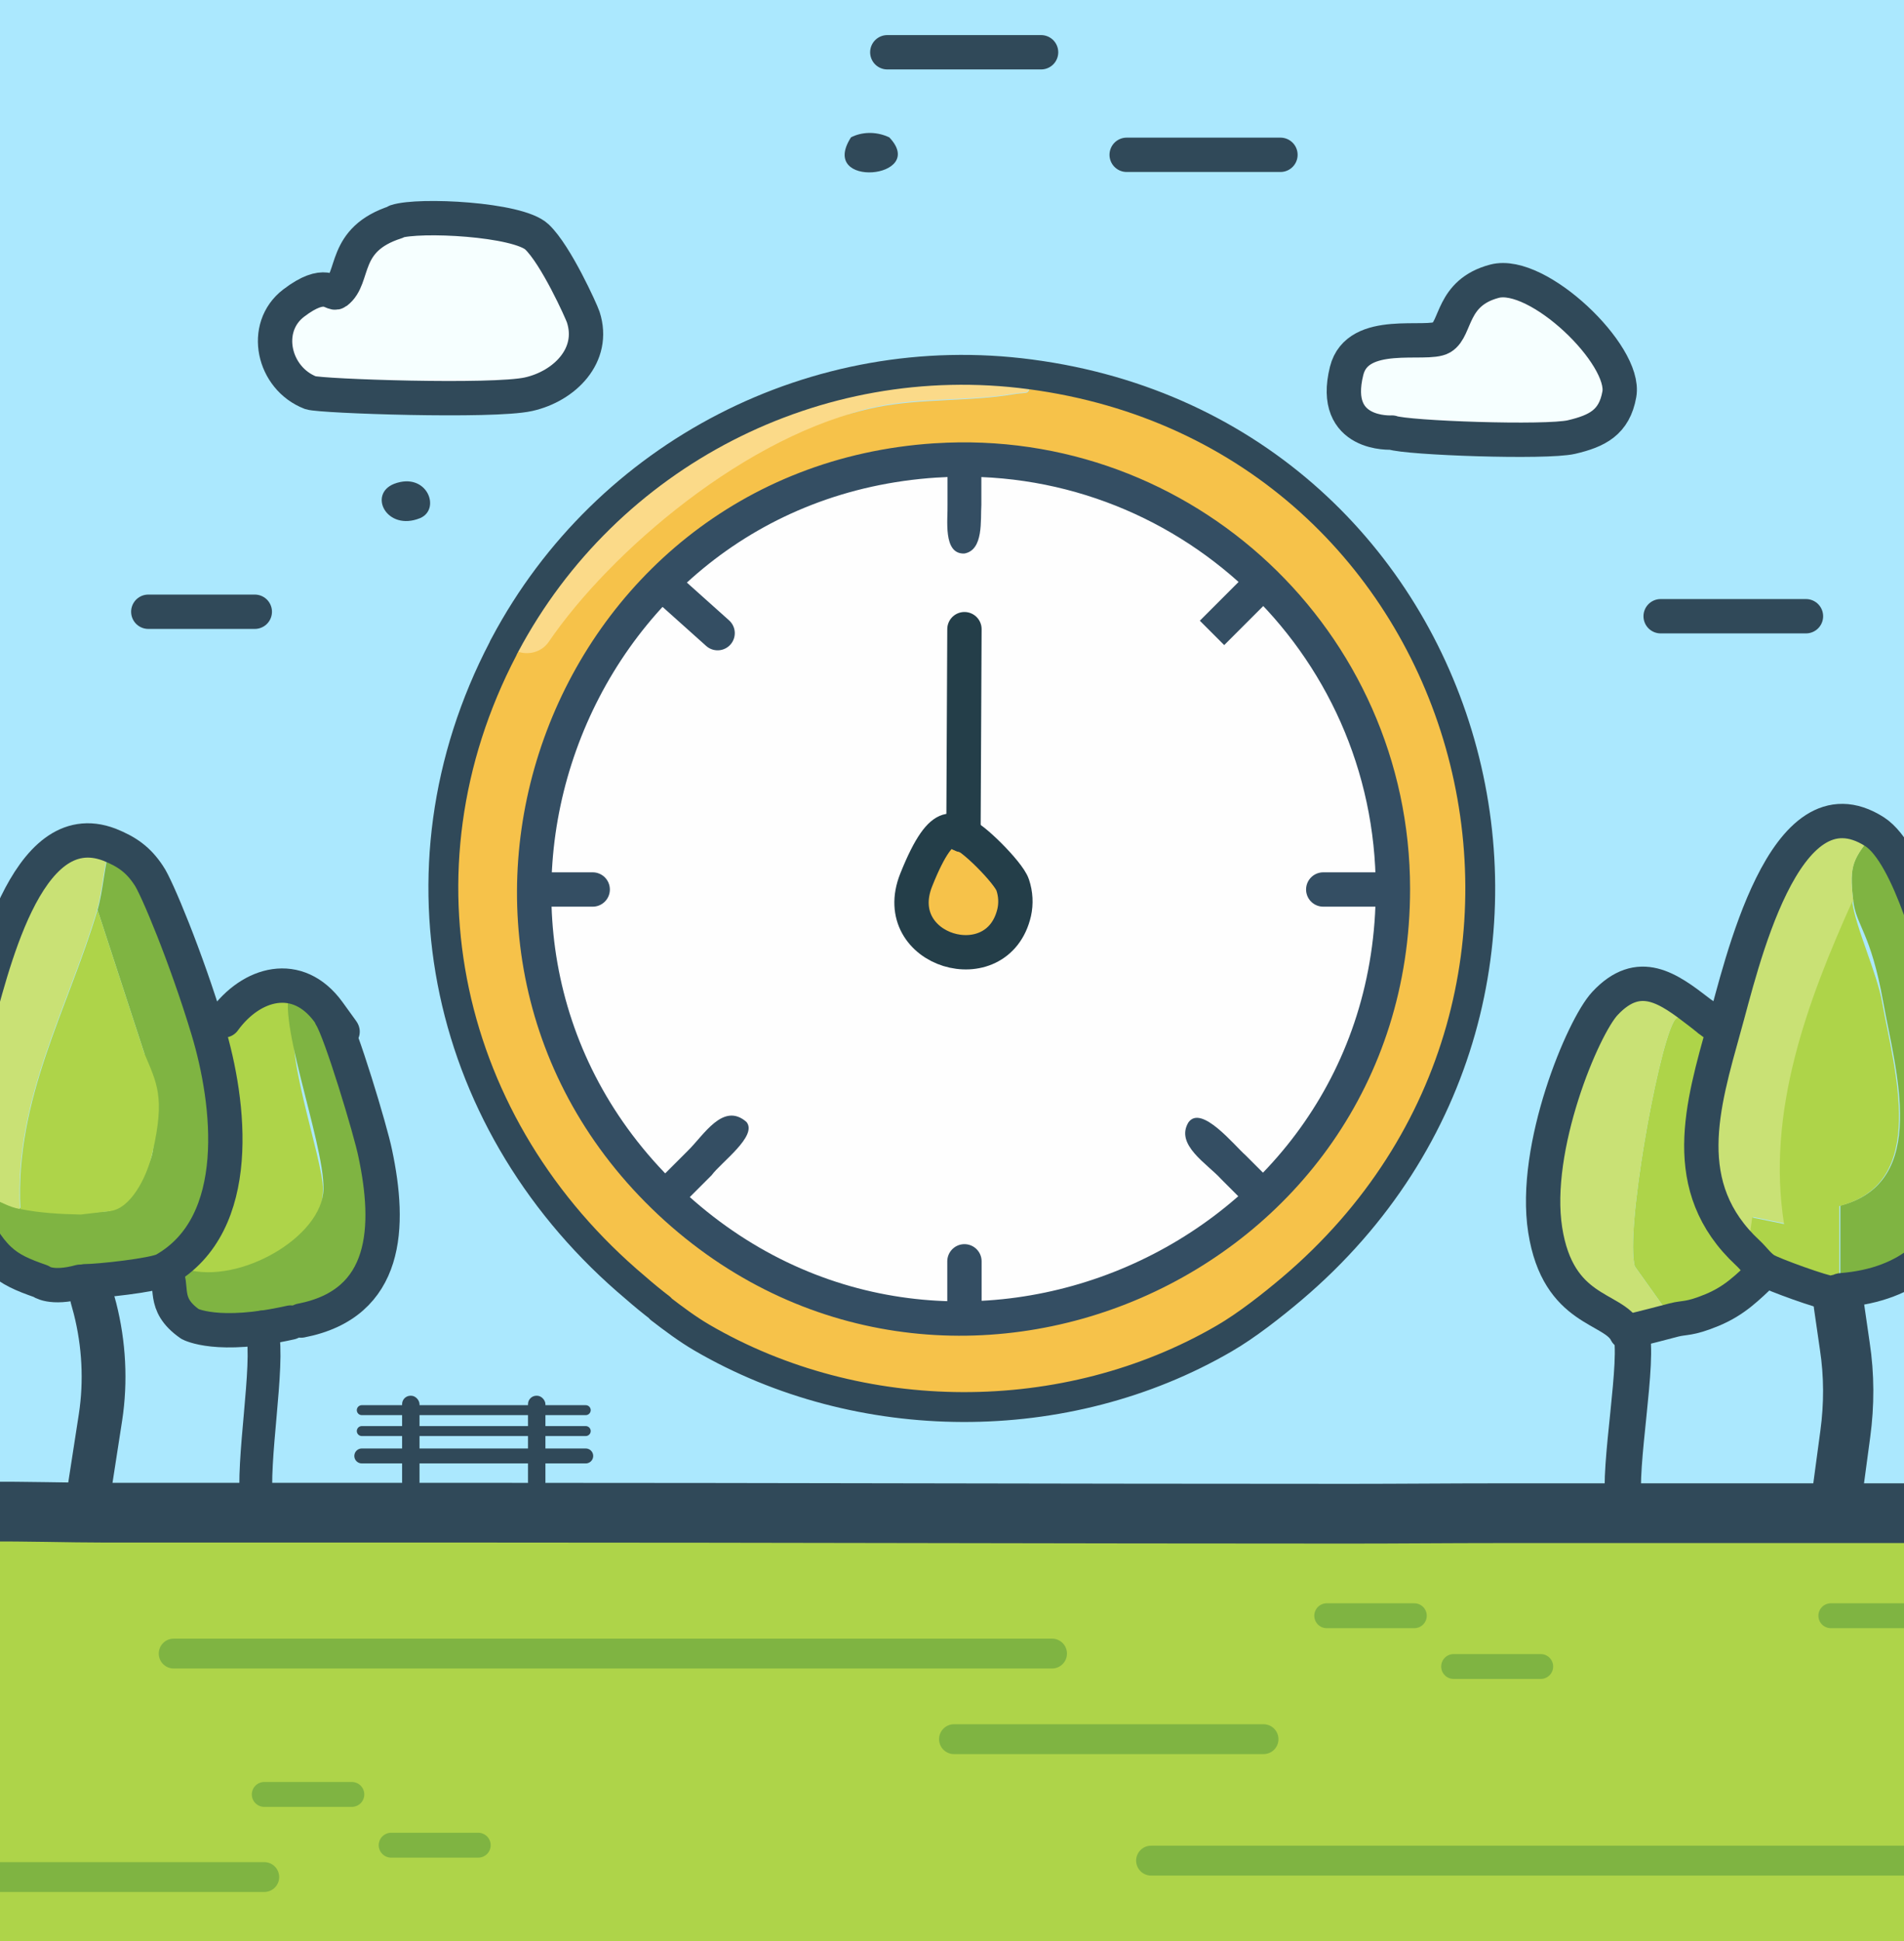
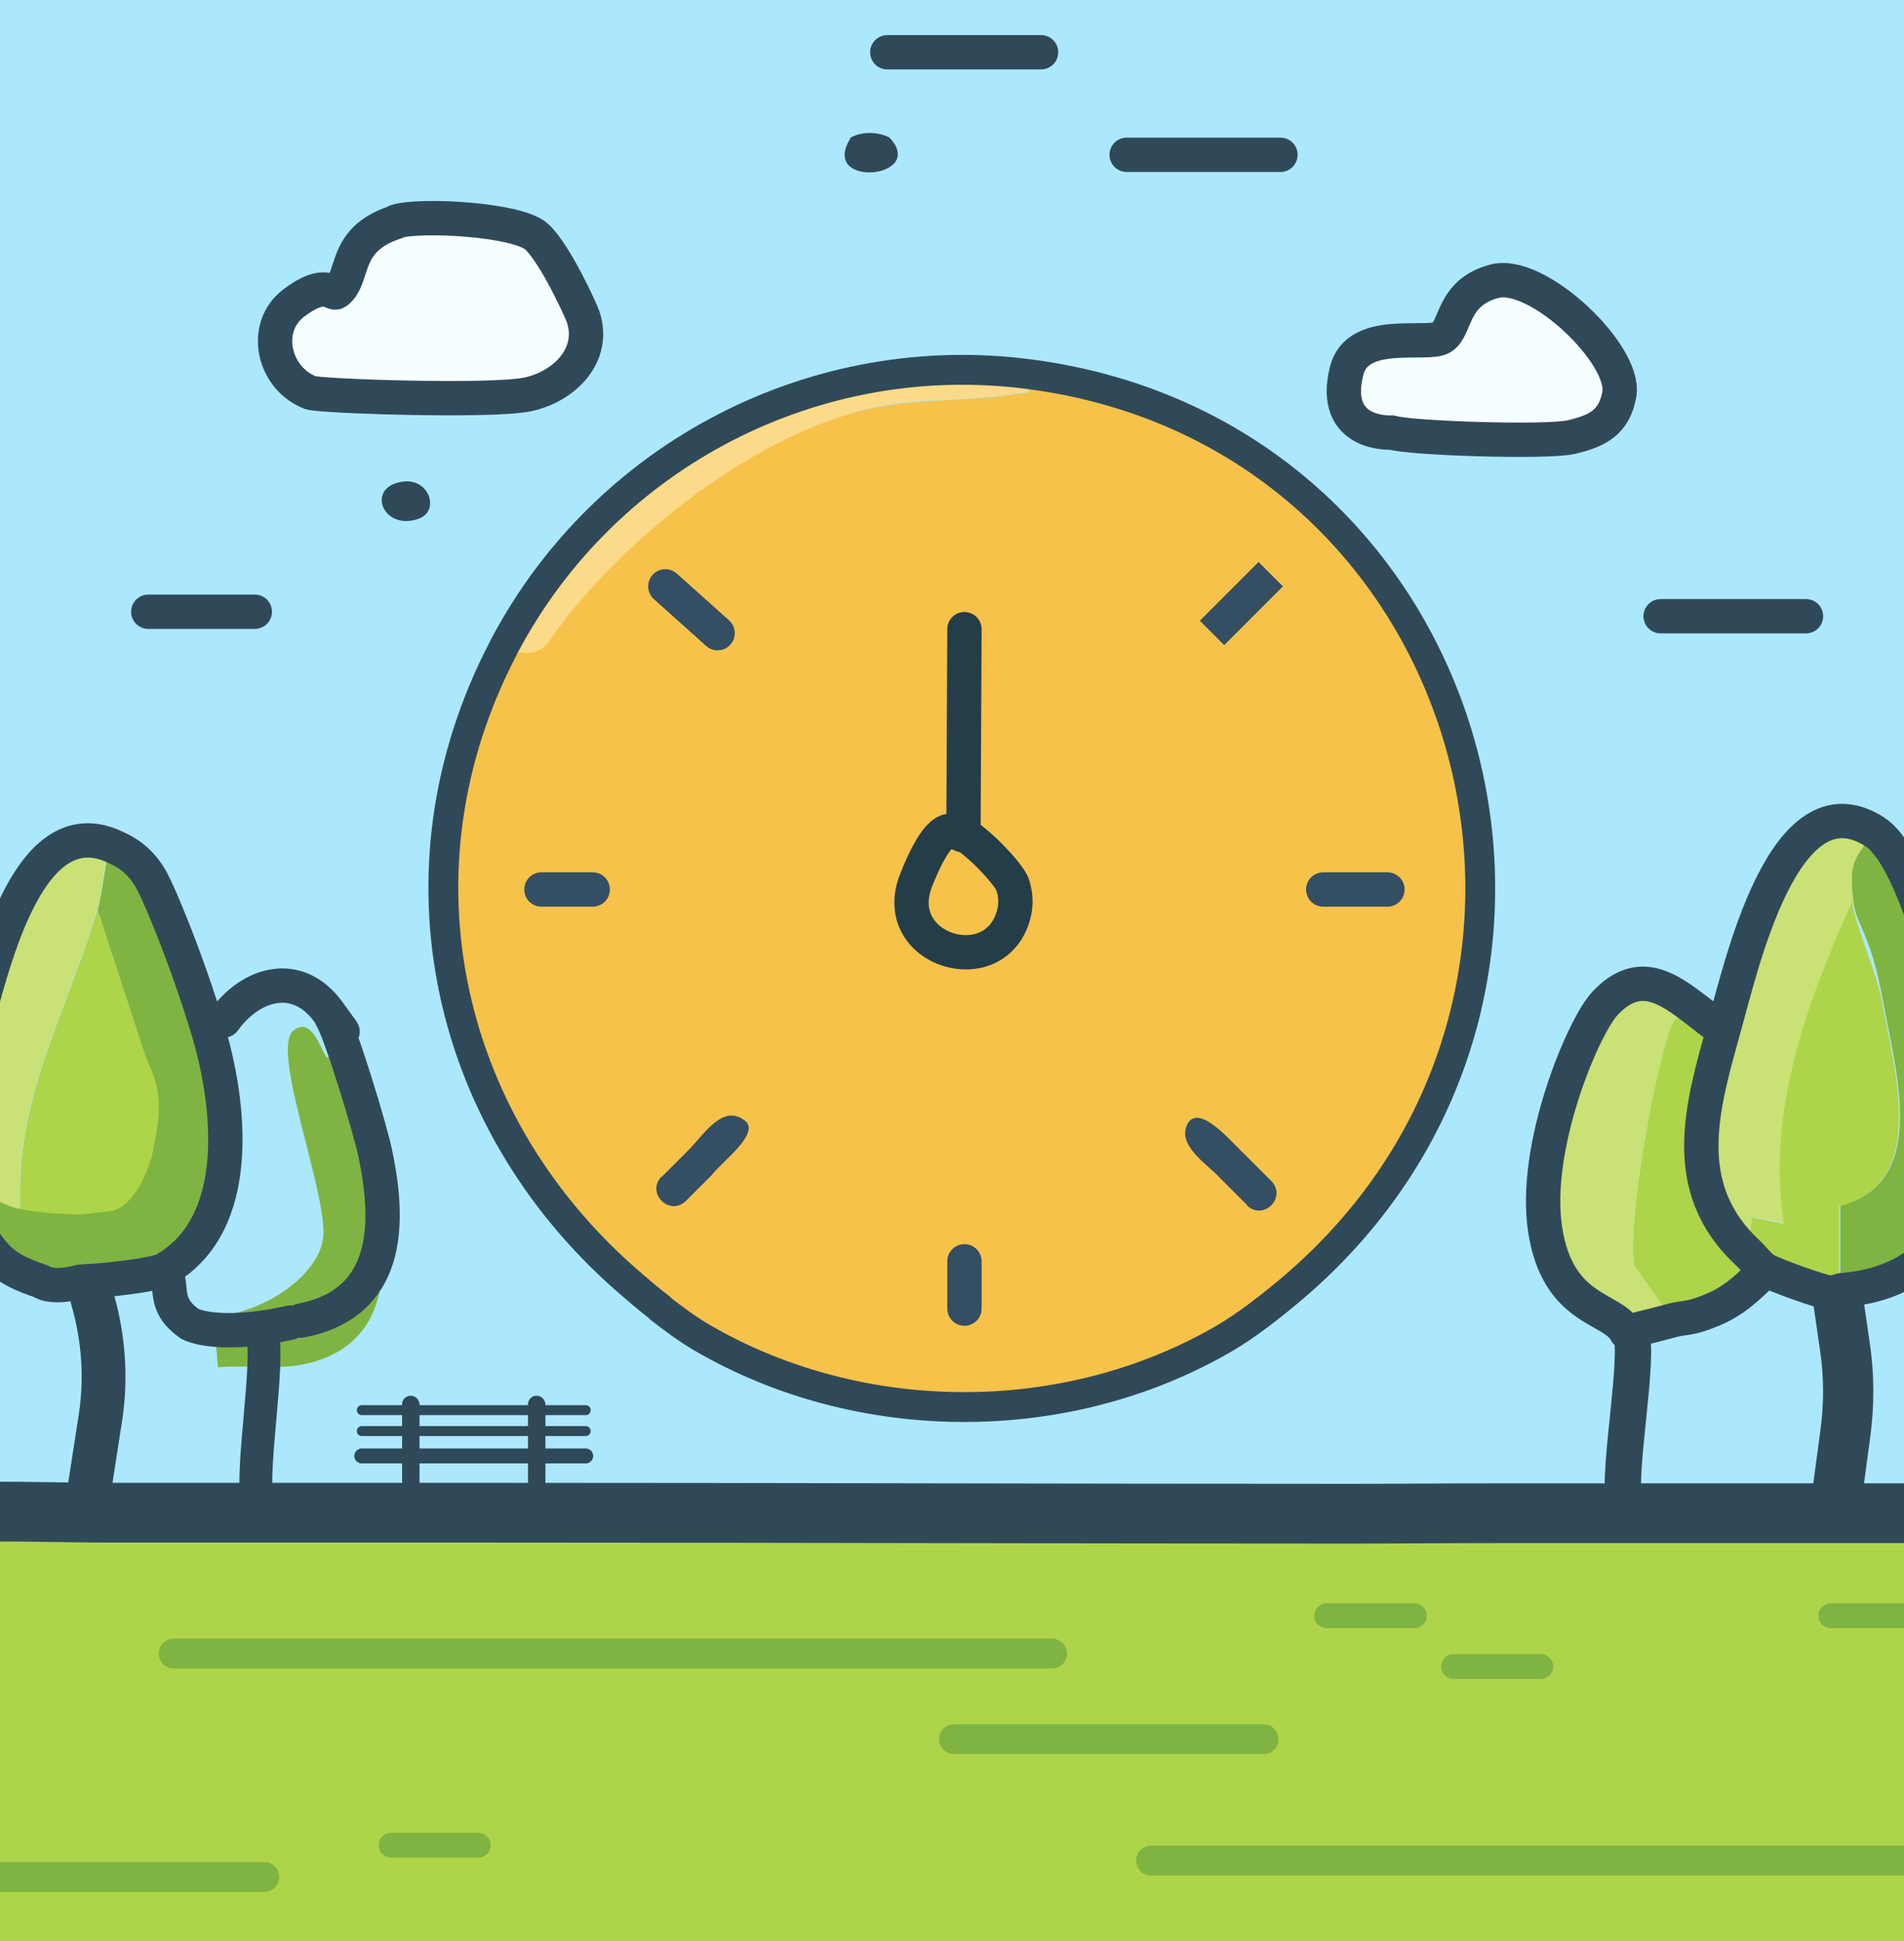
<svg xmlns="http://www.w3.org/2000/svg" id="Calque_5" version="1.1" viewBox="0 0 382.6 390">
  <rect x="0" y="0" width="382.6" height="390" fill="#808080" stroke="none" />
  <defs>
    <style> .st0, .st1, .st2, .st3, .st4, .st5, .st6, .st7, .st8, .st9, .st10, .st11, .st12, .st13 { fill: none; } .st14 { fill: #abe8fe; } .st15 { fill: #c9e175; } .st1 { stroke-width: 2px; } .st1, .st16, .st2, .st3, .st4, .st5, .st6, .st7, .st8, .st9, .st17, .st18, .st10, .st11 { stroke-linejoin: round; } .st1, .st16, .st2, .st3, .st4, .st5, .st6, .st7, .st8, .st9, .st17, .st18, .st10, .st11, .st12, .st13 { stroke-linecap: round; } .st1, .st2, .st3, .st4, .st5, .st6, .st7, .st8, .st9, .st17 { stroke: #304959; } .st16 { fill: #fefefe; } .st16, .st4, .st17, .st18, .st10, .st11 { stroke-width: 6.9px; } .st16, .st10 { stroke: #344e63; } .st19 { fill: #304959; } .st20 { fill: #7fb442; } .st2 { stroke-width: 3px; } .st3 { stroke-width: 7.3px; } .st5 { stroke-width: 8.8px; } .st6 { stroke-width: 6.6px; } .st7 { stroke-width: 6px; } .st8 { stroke-width: 10.1px; } .st9 { stroke-width: 12px; } .st21 { fill: #aed449; } .st17 { fill: #f6ffff; } .st18 { fill: #f6c24a; } .st18, .st11 { stroke: #243e49; } .st22 { fill: #344e63; } .st23 { fill: #fbda89; } .st24 { fill: #f6c24a; } .st12 { stroke-width: 6px; } .st12, .st13 { stroke: #7fb442; stroke-miterlimit: 10; } .st25 { clip-path: url(#clippath); } .st13 { stroke-width: 5px; } </style>
    <clipPath id="clippath">
      <rect class="st0" width="382.6" height="390" />
    </clipPath>
  </defs>
  <g id="Calque_2">
    <g class="st25">
      <rect class="st21" x="-69.3" y="303.9" width="536.2" height="102.7" />
      <rect class="st14" x="-69.3" y="-45.2" width="534.7" height="350" />
      <g id="Clock">
        <path class="st23" d="M207,75.1c-.5,4.7.3,3.4-3.4,4-8.6,1.5-18.5.7-27.5,2.6-28.4,5.8-64,46.9-71.2,59.2l-3.5-11.5c-.1.3-.3.6-.4.8.1-.3.3-.6.4-.8,20.4-38.3,62.5-60,105.5-54.3Z" />
        <path class="st24" d="M101.1,292.1" />
        <path class="st24" d="M141,268.6l-13.3-9.9c-38.5-32.3-50.2-84.2-26.2-129.2h0s1.5.9,1.5.9c2.4,1.5,5.7.9,7.3-1.5,12.2-17.9,39.8-41.8,65.9-47.1,9-1.8,18.9-1.1,27.5-2.6,3.6-.6,2.9.7,3.4-4,90.5,11.9,122.3,124.6,52.6,183.7-3.9,3.3-9.1,7.4-13.6,10-31.8,18.5-73.3,18.3-105-.2" />
-         <path class="st16" d="M188.1,92.5c49.7-3.2,91.8,36.3,91.8,86.1,0,75.3-90.3,114.4-145.3,62.9-54.9-51.5-21.7-144.1,53.4-149Z" />
        <g>
          <path class="st18" d="M203.5,177.8c.6,1.8.7,3.7.3,5.5-3.3,14.3-25.4,7.8-19.7-6.5s8.1-8.9,9.5-9,9.1,7.5,9.9,10Z" />
          <line class="st11" x1="193.6" y1="167.8" x2="193.8" y2="126.4" />
        </g>
        <line class="st10" x1="193.8" y1="262.9" x2="193.8" y2="253.4" />
        <path class="st22" d="M250.6,242.1l-5.2-5.2c-2.8-3.1-9.3-6.9-6.6-11.4,2.6-3.7,9.3,4.7,11.5,6.6l5.2,5.2c3.1,3.3-1.6,8-4.9,4.9h0Z" />
        <path class="st22" d="M133,236.4l5.2-5.2c3.2-3.1,7.1-9.9,11.8-5.8,2.3,2.8-5.1,8.1-7,10.7l-5.2,5.2c-3.3,3.1-8-1.6-4.9-4.9h0Z" />
        <line class="st10" x1="278.8" y1="178.7" x2="265.9" y2="178.7" />
        <path class="st22" d="M255.4,120.2c-1.7,1.7-7.8,7.8-9.4,9.4,0,0-4.9-4.9-4.9-4.9l2.4-2.4c1.7-1.7,7.8-7.8,9.4-9.4,0,0,4.9,4.9,4.9,4.9l-2.4,2.4h0Z" />
        <line class="st10" x1="108.8" y1="178.7" x2="119.1" y2="178.7" />
-         <path class="st22" d="M197.2,93.7v7.7c-.2,3,.5,9.1-3.4,9.8-4.4.2-3.3-7-3.4-9.8v-7.7c.1-4.5,6.7-4.5,6.9,0h0Z" />
        <line class="st10" x1="133.7" y1="117.8" x2="144.2" y2="127.2" />
        <path class="st7" d="M132.7,262.8c-1.7-1.3-3.4-2.7-5-4.1-38.2-32.1-50-83.6-26.6-128.4.1-.3.3-.6.4-.8,20.4-38.3,62.5-60,105.5-54.3,90.5,11.9,122.3,124.6,52.6,183.7-3.9,3.3-9.1,7.4-13.6,10-31.8,18.5-73.3,18.3-105-.2-2.9-1.7-5.7-3.8-8.3-5.8Z" />
      </g>
      <g id="Clouds">
        <path class="st19" d="M171,27.6l.4-.2c2.3-1,5-.9,7.3.2h0c7.9,8.3-14.4,10.4-7.7,0Z" />
        <path class="st19" d="M79.2,97.2c6.6-2.5,9.5,5.1,5.2,6.9-6.7,2.7-10.5-4.8-5.2-6.9Z" />
        <path class="st17" d="M79.6,44.5c4.6-1.5,24.5-.5,28.3,3.1s8.9,14.9,9.3,16.1c2.5,7.7-3.8,13.9-11,15.5s-41.7.4-43.8-.3c-7.5-2.9-9.8-13.1-3.4-18s7.8-1.6,8.6-2.2c3.9-2.9,1-10.6,12-14.1Z" />
        <path class="st17" d="M270.6,74.5c2.2-8.8,16.1-4.9,19.1-6.7s1.9-9,10.6-11.3,26.5,14.8,25.1,22.7c-1,5.7-4.5,7.4-9.6,8.6s-33.1.2-36.1-.9c0,0-12.4.8-9.1-12.4Z" />
        <line class="st4" x1="333.7" y1="123.8" x2="362.9" y2="123.8" />
        <line class="st4" x1="226.4" y1="31.1" x2="257.3" y2="31.1" />
        <line class="st4" x1="178.3" y1="10.5" x2="209.2" y2="10.5" />
        <line class="st4" x1="29.8" y1="122.9" x2="51.2" y2="122.9" />
      </g>
      <g id="Trees">
        <path class="st20" d="M391.6,201.4c.5,1.8,1.2,3.5,1.7,5.3s.4,1.2.5,1.8,0,.2.1.3c4.9,20.6,3.7,48.2-23.9,50.4l-.2-.3v-16.7c18-4.6,11.1-27.1,8.6-41s-5.4-15.2-6-20.2c-.9-7.6,0-8.4,4.3-13.9,7.2,4.6,12.4,25.7,14.9,34.3Z" />
        <path class="st15" d="M376.7,167.1c-4.2,5.5-5.2,6.3-4.3,13.9-9.1,20-17.4,42.3-13.7,64.8l-6.4-1.3-1,7.2c-14.2-13.2-9.1-29.6-4.7-45.5,3.2-11.6,11.9-50.8,30.2-39.1Z" />
        <path class="st21" d="M370,259.2c-.3,0-.6.3-1,.3s-.7.3-1,.3c-1.4,0-11.8-3.7-13.4-4.7v.3c-3.6,3.3-6.1,5.9-10.7,7.8s-5.4,1.4-7.7,2l-7.7-10.8c-1.9-7.1,4.4-42.4,7.7-48.9s3.4-.3,5.2-2.1c.2.2.4.4.7.5.5.3.9.7,1.3,1.1l3,1.3c-4.4,15.9-9.5,32.3,4.7,45.5l1-7.2,6.4,1.3c-3.6-22.6,4.7-44.8,13.7-64.8.6,5,5,14.5,6,20.2,2.5,13.9,9.4,36.4-8.6,41v16.7l.2.3Z" />
        <path class="st15" d="M342.1,203.9c-.2-.2-.4-.4-.7-.5-1.7,1.9-3.8-.5-5.2,2.1-3.3,6.6-9.6,41.8-7.7,48.9l7.7,10.8c-2.9.8-5.7,1.5-8.6,2.2l-.9.2h0c-2.6-5.2-13.7-4-16.3-20.6s7.6-40.8,12-45.5c6.9-7.4,12.8-3,18.9,1.7s.4.4.7.5Z" />
-         <path class="st21" d="M66.5,204.2c-.2-.3-.3-.6-.5-.9-.8,2.1-5.5.6-5.8.9-4.4,3.8,4.8,28.6,4.7,34.8-.2,10-12.2,22.9-22.8,18.5l-2.3,9.2c-1.7-2.7-4.8-8.3-6.8-11.1v-.4c16.1-9.2,13.1-33.6,8.7-48.2l3.2-1.8c5.5-7.6,14.8-10.2,21-1.7s.3.6.5.9Z" />
-         <path class="st20" d="M43,265.8h0c-.2-.6-6.5-.2-6.9-.9v-8.9c0-.7.7-1.2,1.3-1,10.7,3.1,27.4-6.5,27.6-16.1s-10.5-36.9-6.1-40.7,6.4,7.2,7.1,5.1c.2.3.3.6.5.9,2,3.1,8,23,8.9,27.5,3.1,14.6,2.7,30.2-14.9,33.6-4.7.9-11.6,0-16.7.5" />
+         <path class="st20" d="M43,265.8h0c-.2-.6-6.5-.2-6.9-.9c0-.7.7-1.2,1.3-1,10.7,3.1,27.4-6.5,27.6-16.1s-10.5-36.9-6.1-40.7,6.4,7.2,7.1,5.1c.2.3.3.6.5.9,2,3.1,8,23,8.9,27.5,3.1,14.6,2.7,30.2-14.9,33.6-4.7.9-11.6,0-16.7.5" />
        <path class="st20" d="M22.1,243.3c2.3-4,7.6-6.4,8.6-12s-1.7-13.4-1.7-19.7l-9.4-28.8c1.1-3.7,1.4-9.1,2.6-13.1,3.5,1.3,5.8,3,7.9,6.2s10.7,27,11.9,31c4.4,14.7,7.4,39.1-8.8,48.2v.4c.1,0,0-.4,0-.4-1.9,1.1-13,2.3-15.9,2.3h-.9c-1.8.1-5,1.1-6.2.8s-.5-.8-.9-.9-.6,0-.9,0c-7.2-2.5-12.2-8.9-15.3-15.5,5-3.3,6.6,0,11,.9s7.9,1,12.1,1.1" />
        <path class="st15" d="M22.1,169.7c-1.2,3.9-1.5,9.3-2.6,13.1-5.9,19.9-16.6,37.8-15.5,60.1-4.4-.8-6-4.1-11-.9-5.2-11.4-2.2-21,.9-32v-.6c.1-.8.2-1.7.2-2.6l.8.3c3.4-11.7,10.2-43.9,27.2-37.4Z" />
        <path class="st21" d="M22.1,243.3c4-.4,7.4-6.5,8.6-12,2.5-11,.8-13.7-1.7-19.7l-9.4-28.8c-5.9,19.9-16.6,37.8-15.5,60.1,4.1.8,7.9,1,12.1,1.1l6-.7Z" />
        <path class="st3" d="M326.3,302.1c-1.2-7.3,3.2-29.3,1.4-34.6" />
        <path class="st4" d="M326.8,267.7c-2.6-5.2-13.7-4-16.3-20.6s7.6-40.8,12-45.5c6.9-7.4,12.8-3,18.9,1.7s.4.4.7.5c.5.3.9.7,1.3,1.1" />
        <path class="st6" d="M52.7,266.6v1c1.5,6.5-2.2,26.3-1.1,34.4" />
        <path class="st8" d="M369.5,262.1l1.2,8.3c.9,5.9.9,11.8.1,17.7l-1.6,11.9" />
        <path class="st4" d="M33.1,255.5c2,2.8-.8,6.4,5.1,10.5,0,0,5.5,3,20.2-.3" />
        <path class="st4" d="M354.6,255.4c-3.5,3.3-6,5.9-10.6,7.8s-5.4,1.4-7.7,2-5.7,1.5-8.6,2.2l-.9.2" />
        <path class="st4" d="M45,205c5.5-7.6,14.8-10.2,21-1.7s.3.6.5.9c2,3.1,8,23,8.9,27.5,3.1,14.6,2.7,30.2-14.9,33.6" />
        <path class="st4" d="M16.2,257.5c.3,0,.6,0,.9-.1,2.8,0,13.9-1.2,15.9-2.3,16.2-9.2,13.2-33.6,8.8-48.2s-10.4-28.9-11.9-31c-2.1-3.2-4.4-4.8-7.9-6.2-17-6.5-23.8,25.7-27.2,37.4s-.7,1.9-1,2.8c-3,11.1-6.1,20.7-.9,32s8.1,13,15.3,15.5c0,0,2,1.7,7.9.1Z" />
        <path class="st4" d="M368.1,259.8c.3,0,.6-.3,1-.3s.6-.3,1-.3c27.6-2.2,28.9-29.8,23.9-50.4l-.7-2.1c-.5-1.8-1.2-3.5-1.7-5.3-2.5-8.6-7.8-29.7-14.9-34.3-18.3-11.7-26.9,27.5-30.2,39.1-4.4,15.9-9.5,32.3,4.7,45.5,1.2,1.1,2.1,2.5,3.5,3.4s11.9,4.7,13.4,4.7Z" />
        <path class="st5" d="M18.5,260.7l.6,2.2c1.8,7.1,2.2,14.6,1.1,21.8l-2.4,15.5" />
      </g>
      <g id="Grass">
        <line class="st12" x1="34.9" y1="332.2" x2="211.4" y2="332.2" />
        <line class="st12" x1="231.3" y1="373.8" x2="407.8" y2="373.8" />
        <line class="st12" x1="191.7" y1="349.4" x2="253.9" y2="349.4" />
        <line class="st12" x1="-9" y1="377.1" x2="53.1" y2="377.1" />
        <line class="st13" x1="266.6" y1="324.6" x2="284.2" y2="324.6" />
        <line class="st13" x1="292.1" y1="334.8" x2="309.6" y2="334.8" />
-         <line class="st13" x1="53.1" y1="360.5" x2="70.7" y2="360.5" />
        <line class="st13" x1="78.6" y1="370.7" x2="96.1" y2="370.7" />
        <line class="st13" x1="367.9" y1="324.6" x2="385.4" y2="324.6" />
      </g>
      <path id="Ground" class="st9" d="M-16.7,304.1c4.6-.3,9.3-.3,14-.4,7.5-.1,16.3.2,24.2.2,16.4,0,32.9,0,49.3,0,9.6,0,19.1,0,28.7,0,57,0,113.9.2,170.8.2.4,0,.7,0,1.1,0,9.8,0,19.7-.1,29.5-.1,16.4,0,32.8,0,49.3,0,7.3,0,14.6,0,21.9,0s10.1,0,15.2,0" />
      <g id="Banc">
        <g>
          <line class="st1" x1="72.7" y1="283.3" x2="117.7" y2="283.3" />
          <line class="st1" x1="72.7" y1="287.5" x2="117.7" y2="287.5" />
          <line class="st2" x1="72.7" y1="292.5" x2="117.7" y2="292.5" />
        </g>
        <g>
          <rect class="st19" x="80.8" y="280.4" width="3.5" height="19.1" rx="1.7" ry="1.7" />
          <rect class="st19" x="106.1" y="280.4" width="3.5" height="19.1" rx="1.7" ry="1.7" />
        </g>
      </g>
    </g>
  </g>
</svg>